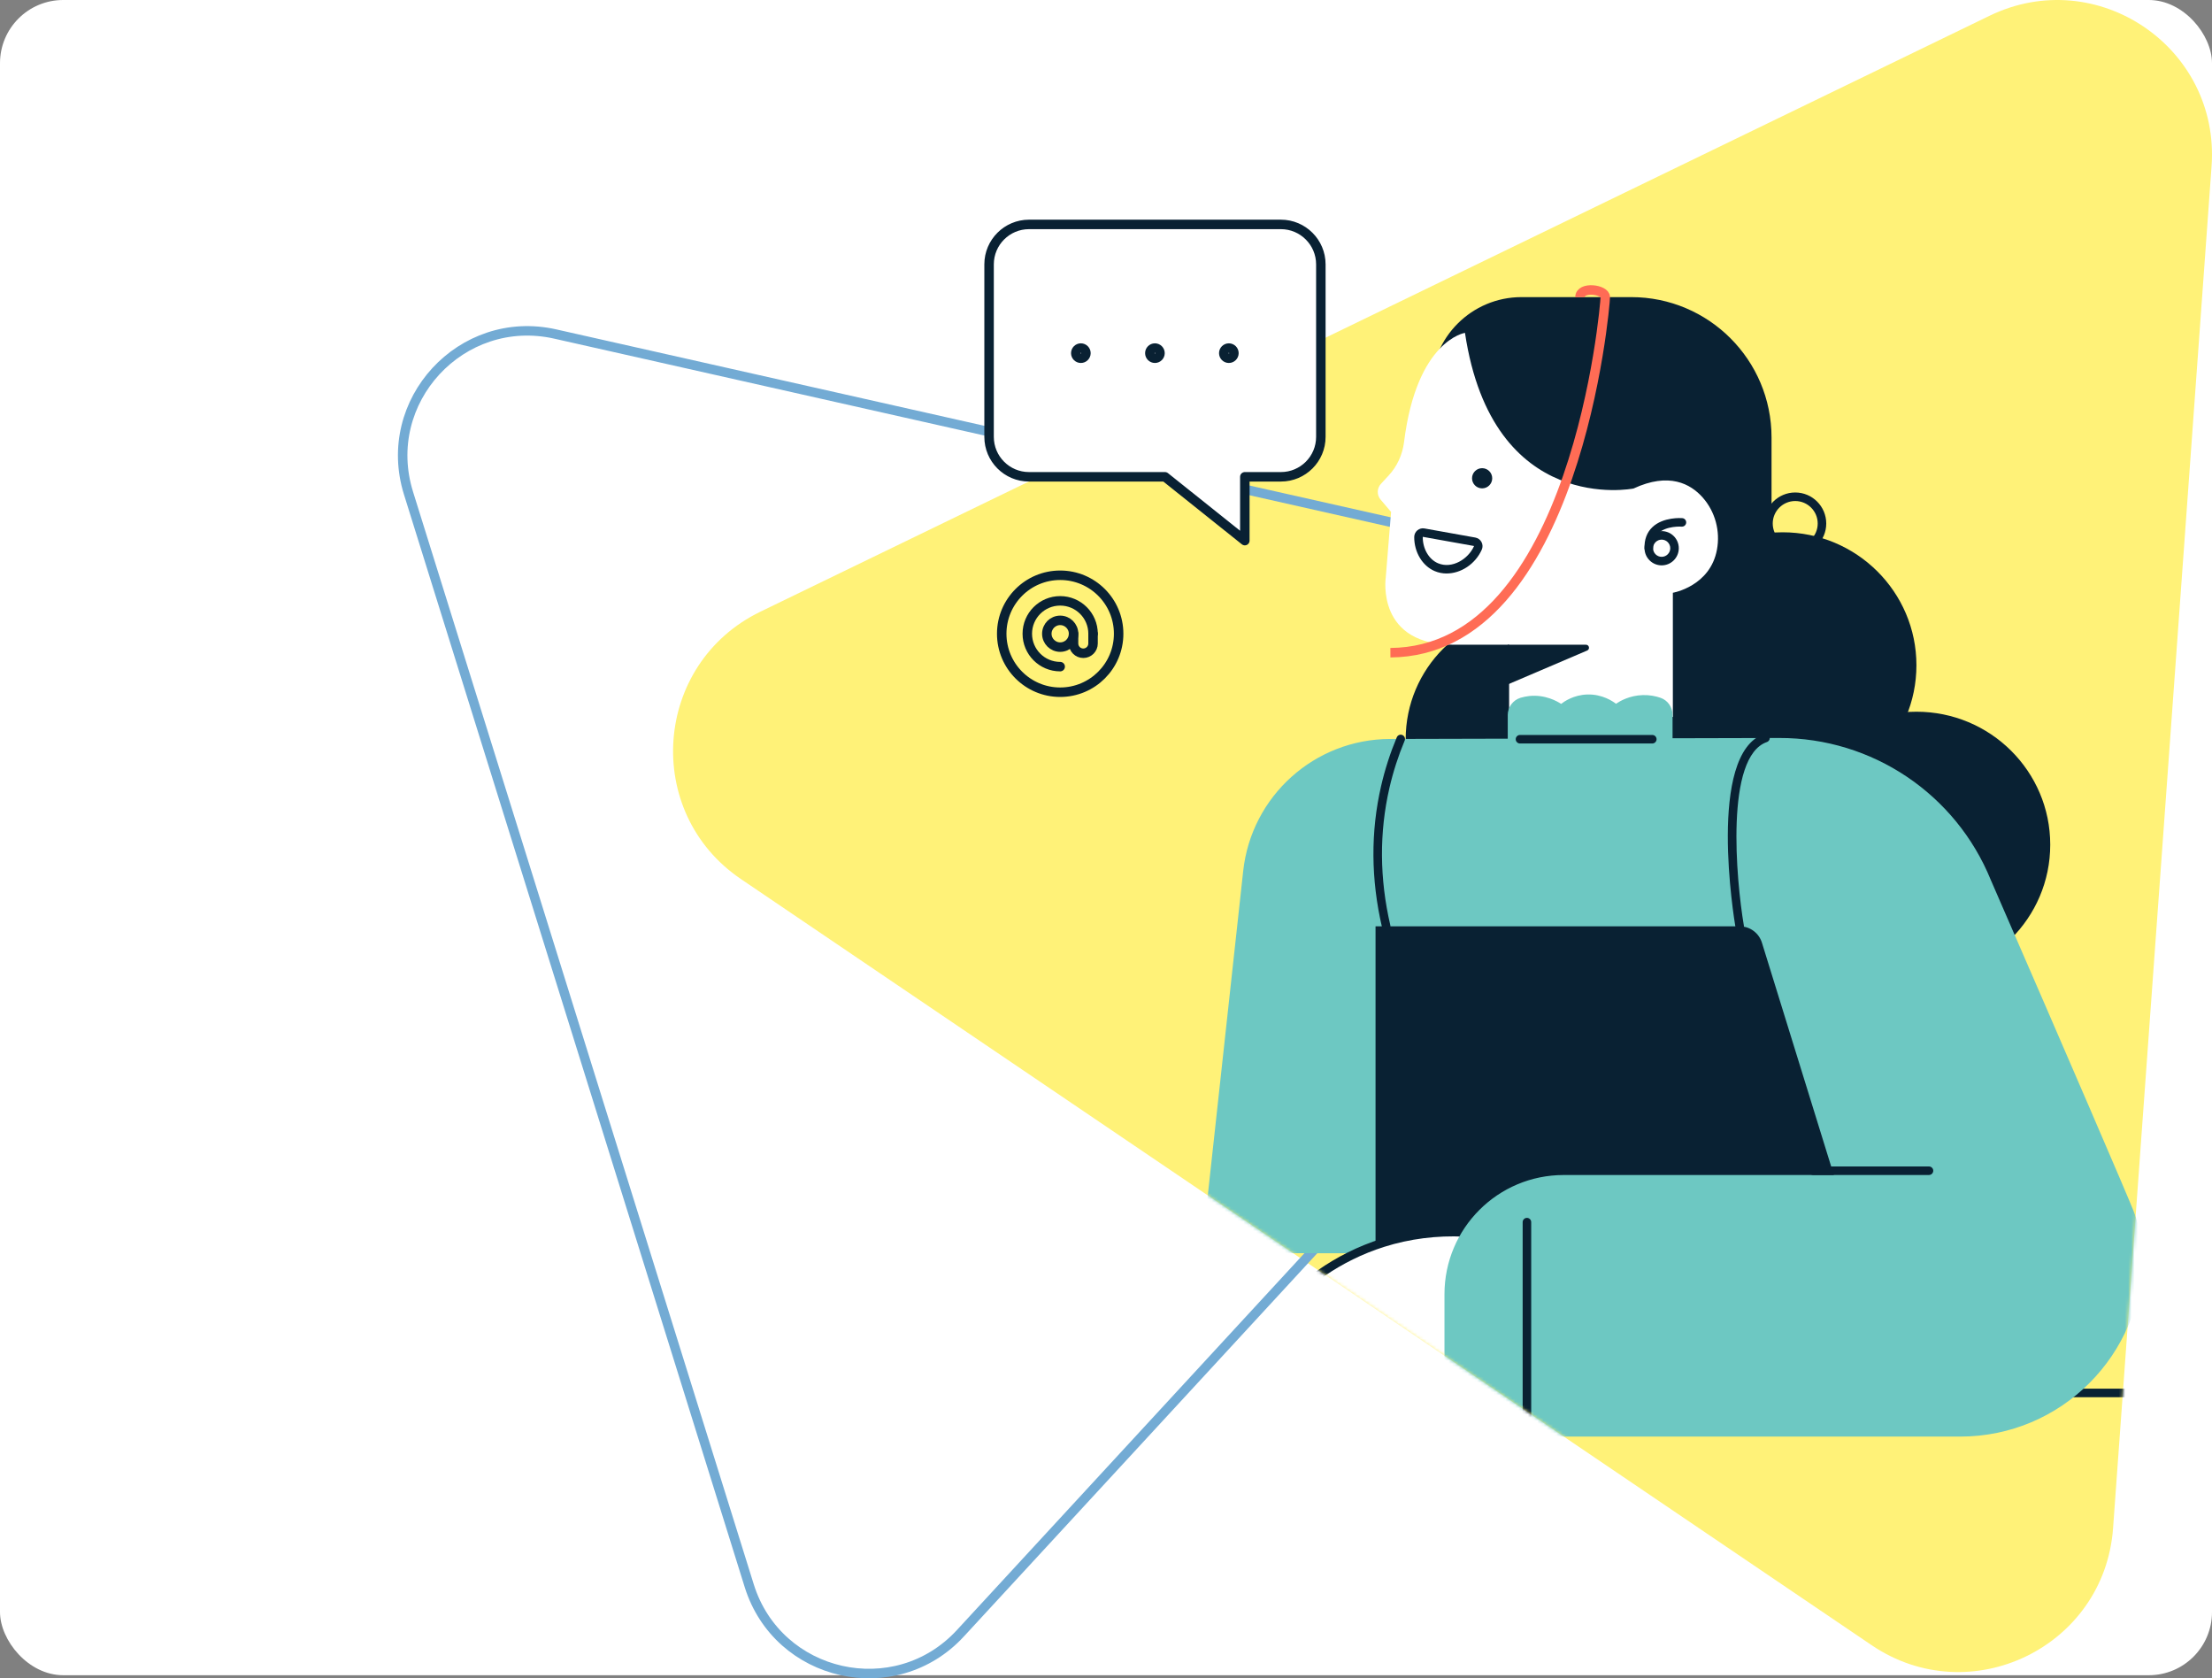
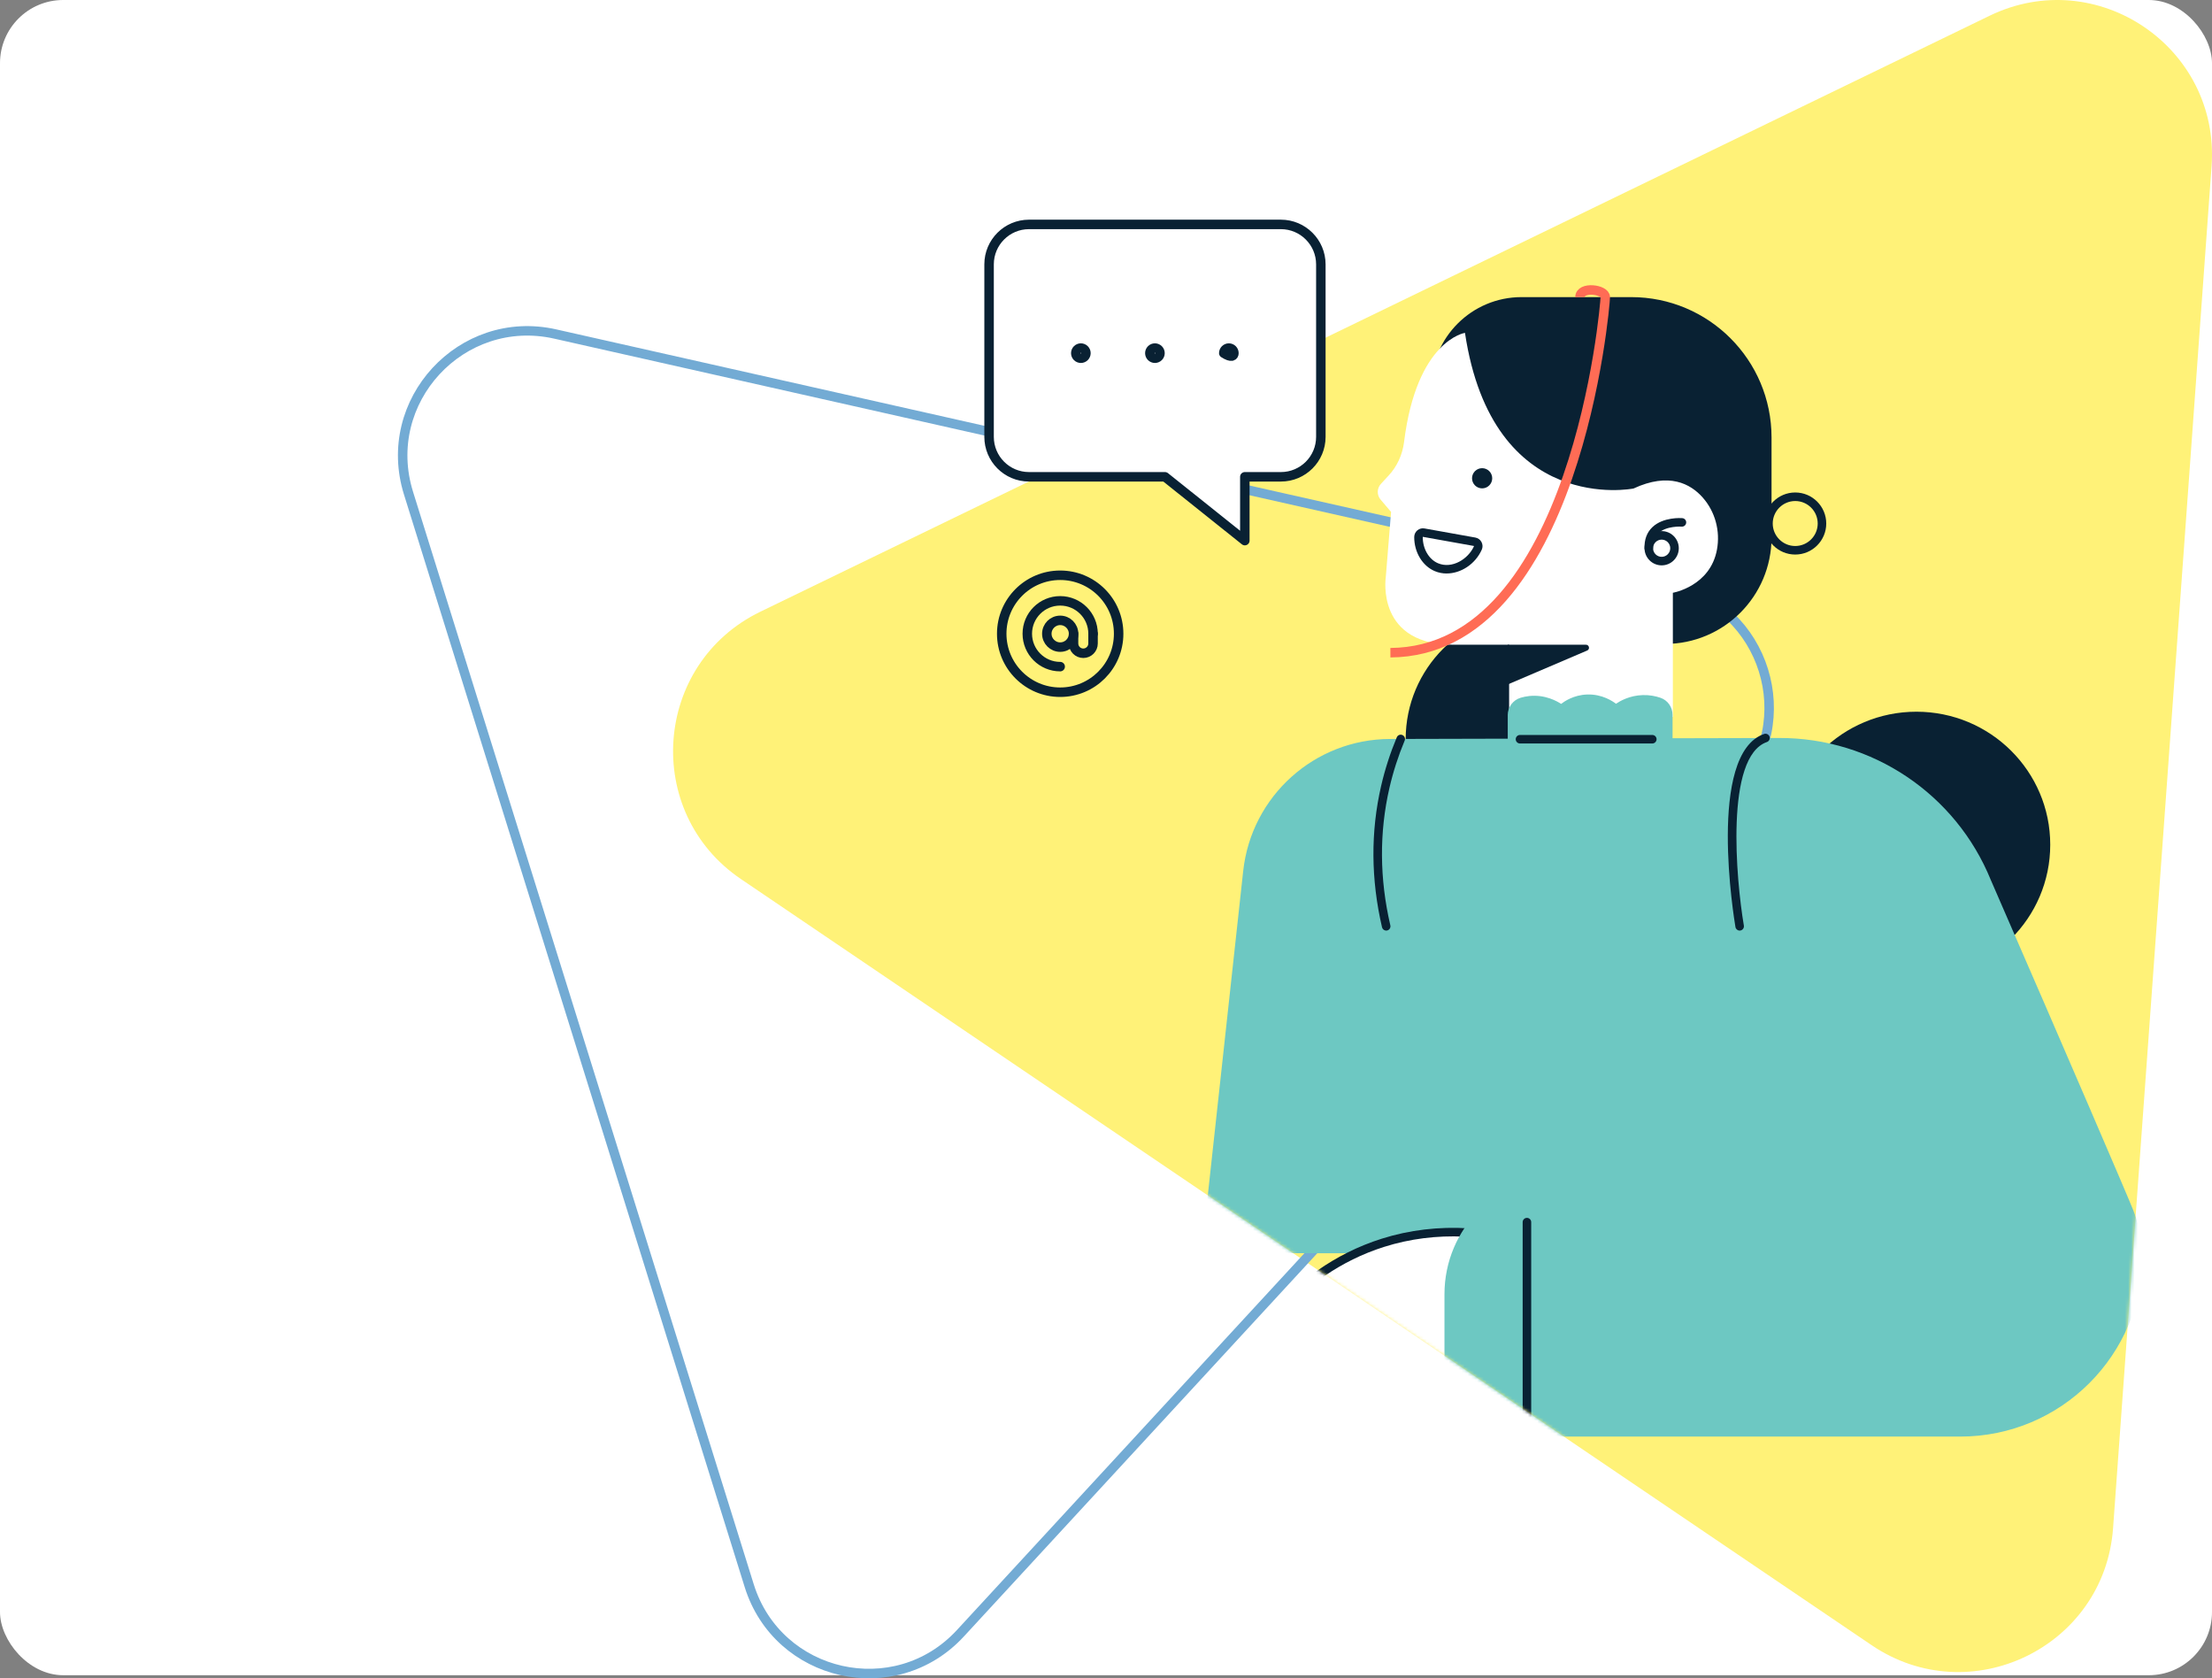
<svg xmlns="http://www.w3.org/2000/svg" width="700" height="531" viewBox="0 0 700 531" fill="none">
  <rect x="0" y="0" width="700" height="531" fill="#808080" stroke="none" />
  <rect width="700" height="530" rx="20" fill="white" />
  <path d="M668.692 483.478L699.865 52.579C702.585 14.972 663.55 -11.475 629.605 4.99L240.635 193.522C206.687 209.976 203.283 256.994 234.501 278.133L592.29 520.497C623.533 541.657 665.972 521.086 668.692 483.478Z" fill="#FFF278" />
  <path d="M528.962 185.219L529.292 183.756L528.962 185.219C558.668 191.908 570.002 228.243 549.356 250.63L303.921 516.727L303.921 516.728C283.296 539.096 246.158 530.734 237.092 501.667L129.275 156.019L129.275 156.019C120.201 126.957 146.002 98.986 175.707 105.674C175.707 105.674 175.707 105.674 175.707 105.674L528.962 185.219Z" stroke="#73ABD4" stroke-width="3" />
  <mask id="mask0_2235_6150" style="mask-type:alpha" maskUnits="userSpaceOnUse" x="213" y="0" width="487" height="529">
    <path d="M668.692 483.478L699.865 52.579C702.585 14.972 663.55 -11.475 629.605 4.99L240.635 193.522C206.687 209.976 203.283 256.994 234.501 278.133L592.29 520.497C623.533 541.657 665.972 521.086 668.692 483.478Z" fill="#FFF278" />
  </mask>
  <g mask="url(#mask0_2235_6150)">
-     <path d="M742.65 442.045H249.35C248.608 442.045 248 441.438 248 440.695C248 439.952 248.608 439.345 249.35 439.345H742.65C743.392 439.345 744 439.952 744 440.695C744 441.438 743.392 442.045 742.65 442.045Z" fill="#092133" />
    <path d="M485.339 274.376C507.708 274.376 525.842 256.242 525.842 233.873C525.842 211.504 507.708 193.37 485.339 193.37C462.97 193.37 444.836 211.504 444.836 233.873C444.836 256.242 462.97 274.376 485.339 274.376Z" fill="#092133" />
    <path d="M606.463 309.322C629.85 309.322 648.809 290.484 648.809 267.246C648.809 244.008 629.85 225.17 606.463 225.17C583.076 225.17 564.117 244.008 564.117 267.246C564.117 290.484 583.076 309.322 606.463 309.322Z" fill="#092133" />
-     <path d="M564.118 252.555C587.505 252.555 606.464 233.717 606.464 210.479C606.464 187.241 587.505 168.403 564.118 168.403C540.73 168.403 521.771 187.241 521.771 210.479C521.771 233.717 540.73 252.555 564.118 252.555Z" fill="#092133" />
    <path d="M526.915 203.72H501.178C474.536 203.72 452.938 182.122 452.938 155.48V122.553C452.938 106.781 465.725 94 481.49 94H516.207C540.729 94 560.612 113.877 560.612 138.405V170.023C560.612 188.637 545.522 203.727 526.908 203.727L526.915 203.72Z" fill="#092133" />
    <path d="M463.599 105.309C463.599 105.309 448.327 107.571 444.316 139.871C443.823 143.82 442.149 147.527 439.448 150.437L436.991 153.097C435.708 154.481 435.667 156.615 436.889 158.053L440.218 161.969L438.537 182.628C438.537 182.628 435.175 204.645 461.08 203.964L477.568 203.977V226.824H529.386V187.537C529.386 187.537 541.195 185.532 543.342 173.885C544.429 168.011 542.788 161.888 538.845 157.418C534.977 153.036 528.158 149.343 516.93 154.555C516.93 154.555 472.329 163.501 463.599 105.309V105.309Z" fill="white" />
    <path d="M525.841 178.868C522.85 178.868 520.42 176.437 520.42 173.446C520.42 170.455 522.85 168.025 525.841 168.025C528.832 168.025 531.263 170.455 531.263 173.446C531.263 176.437 528.832 178.868 525.841 178.868ZM525.841 170.725C524.343 170.725 523.121 171.947 523.121 173.446C523.121 174.945 524.343 176.167 525.841 176.167C527.34 176.167 528.562 174.945 528.562 173.446C528.562 171.947 527.34 170.725 525.841 170.725Z" fill="#092133" />
    <path d="M521.77 174.797C521.047 174.797 520.446 174.223 520.419 173.493C520.325 170.705 521.162 168.45 522.897 166.789C526.354 163.488 532.127 163.906 532.37 163.926C533.112 163.987 533.666 164.635 533.605 165.378C533.544 166.121 532.903 166.668 532.154 166.614C532.106 166.614 527.319 166.276 524.747 168.74C523.579 169.861 523.046 171.38 523.113 173.392C523.14 174.135 522.553 174.763 521.81 174.79C521.797 174.79 521.776 174.79 521.763 174.79L521.77 174.797Z" fill="#092133" />
    <path d="M469.027 154.508C470.791 154.508 472.221 153.078 472.221 151.314C472.221 149.551 470.791 148.121 469.027 148.121C467.264 148.121 465.834 149.551 465.834 151.314C465.834 153.078 467.264 154.508 469.027 154.508Z" fill="#092133" />
    <path d="M457.806 181.44C456.517 181.44 455.234 181.197 454.025 180.684C450.136 179.043 447.53 174.715 447.537 169.915C447.537 169.091 447.902 168.315 448.53 167.782C449.158 167.262 449.974 167.039 450.778 167.187L466.88 170.07C467.718 170.219 468.433 170.739 468.832 171.495C469.23 172.251 469.264 173.136 468.913 173.912C466.84 178.53 462.269 181.433 457.8 181.433L457.806 181.44ZM450.292 169.848C450.292 169.848 450.272 169.848 450.265 169.861C450.238 169.881 450.238 169.915 450.238 169.922C450.238 173.649 452.175 176.971 455.072 178.199C459.514 180.076 464.632 176.869 466.448 172.812L466.408 172.731L450.305 169.848H450.292Z" fill="#092133" />
    <path d="M477.129 203.977H501.887C502.927 203.977 503.224 205.408 502.265 205.813L477.129 216.548V203.977Z" fill="#092133" />
    <path d="M477.129 226.264C477.129 223.732 478.776 221.484 481.207 220.755C482.037 220.505 482.962 220.309 483.975 220.201C489.052 219.681 492.833 221.916 494.028 222.692C495.027 221.923 497.971 219.87 502.258 219.722C507.093 219.56 510.448 221.936 511.393 222.652C512.602 221.835 515.62 220.032 519.873 219.911C522.047 219.85 523.938 220.235 525.464 220.761C527.773 221.545 529.292 223.752 529.292 226.19V238.005H477.136V226.264H477.129Z" fill="#6DC8C2" />
    <path d="M678.131 396.708L380.217 396.459L393.416 275.564C396.009 251.839 416.014 233.853 439.881 233.792L563.037 233.481C592.433 233.407 618.927 251.184 630.006 278.413C655.007 335.856 673.061 377.797 675.032 382.766C676.504 386.473 677.287 390.267 677.287 390.267C677.801 392.745 678.03 394.939 678.131 396.708Z" fill="#6DC8C2" />
-     <path d="M588.005 396.56H435.297V293.064H550.54C553.767 293.064 556.623 295.171 557.575 298.256L588.005 396.56Z" fill="#092133" />
    <path d="M550.52 294.415C549.872 294.415 549.305 293.949 549.19 293.287C548.812 291.052 540.116 238.525 558.251 232.212C558.96 231.962 559.723 232.34 559.972 233.043C560.222 233.745 559.844 234.514 559.142 234.764C545.868 239.382 549.379 278.251 551.857 292.835C551.978 293.571 551.486 294.266 550.75 294.394C550.675 294.408 550.594 294.415 550.52 294.415Z" fill="#092133" />
    <path d="M438.666 294.415C438.051 294.415 437.498 293.996 437.349 293.368C433.818 278.184 433.724 263.128 437.072 248.619C438.274 243.406 439.942 238.235 442.021 233.265C442.312 232.577 443.102 232.253 443.79 232.543C444.479 232.833 444.803 233.623 444.513 234.312C442.494 239.146 440.873 244.163 439.705 249.233C436.451 263.337 436.546 277.981 439.982 292.761C440.151 293.49 439.699 294.212 438.97 294.381C438.868 294.408 438.767 294.415 438.659 294.415H438.666Z" fill="#092133" />
    <path d="M464.735 389.957C457.409 389.504 447.971 389.923 437.674 393.17C405.125 403.426 390.683 433.484 387.611 440.29C413.321 440.425 439.025 440.56 464.735 440.695V389.963V389.957Z" fill="white" />
    <path d="M466.086 442.052L385.525 441.634L386.383 439.736C391.413 428.583 406.442 401.597 437.27 391.888C446.04 389.126 455.31 388.019 464.823 388.613L466.092 388.694V442.059L466.086 442.052ZM389.725 438.953L463.385 439.338V391.24C454.648 390.841 446.141 391.921 438.08 394.46C409.912 403.338 395.356 427.232 389.725 438.953V438.953Z" fill="#092133" />
    <path d="M620.345 454.502H474.105C464.72 454.502 457.111 446.893 457.111 437.508V409.469C457.111 388.633 473.997 371.748 494.833 371.748H653.171C666.958 371.748 678.132 382.922 678.132 396.708C678.132 428.623 652.26 454.502 620.345 454.502Z" fill="#6DC8C2" />
-     <path d="M610.439 371.741H573.778C573.035 371.741 572.428 371.133 572.428 370.391C572.428 369.648 573.035 369.04 573.778 369.04H610.439C611.182 369.04 611.79 369.648 611.79 370.391C611.79 371.133 611.182 371.741 610.439 371.741Z" fill="#092133" />
    <path d="M568.108 175.445C562.693 175.445 558.291 171.043 558.291 165.628C558.291 160.213 562.693 155.811 568.108 155.811C573.523 155.811 577.925 160.213 577.925 165.628C577.925 171.043 573.523 175.445 568.108 175.445ZM568.108 158.512C564.185 158.512 560.992 161.705 560.992 165.628C560.992 169.551 564.185 172.744 568.108 172.744C572.031 172.744 575.224 169.551 575.224 165.628C575.224 161.705 572.031 158.512 568.108 158.512V158.512Z" fill="#092133" />
    <path d="M522.877 235.223H481.01C480.268 235.223 479.66 234.616 479.66 233.873C479.66 233.13 480.268 232.523 481.01 232.523H522.877C523.62 232.523 524.228 233.13 524.228 233.873C524.228 234.616 523.62 235.223 522.877 235.223Z" fill="#092133" />
    <path d="M483.206 449.249C482.463 449.249 481.855 448.642 481.855 447.899V386.655C481.855 385.912 482.463 385.305 483.206 385.305C483.948 385.305 484.556 385.912 484.556 386.655V447.899C484.556 448.642 483.948 449.249 483.206 449.249Z" fill="#092133" />
    <path d="M440 206.5C498.8 206.1 508 96.5 508 94C508 91.5 500 90.5 500 94" stroke="#FF6C55" stroke-width="3" />
  </g>
  <path d="M325.603 71H405.355C412.312 71 417.99 76.678 417.99 83.636V138.215C417.99 145.205 412.312 150.85 405.355 150.85H393.933V171.034L368.662 150.85H325.636C318.645 150.85 313 145.173 313 138.215V83.636C313 76.645 318.678 71 325.636 71H325.603Z" fill="white" stroke="#092133" stroke-width="3" stroke-linecap="round" stroke-linejoin="round" />
  <path d="M340.436 111.729C340.436 112.615 341.158 113.337 342.044 113.337C342.93 113.337 343.652 112.615 343.652 111.729C343.652 110.843 342.93 110.121 342.044 110.121C341.158 110.121 340.436 110.843 340.436 111.729Z" stroke="#092133" stroke-width="3" stroke-linecap="round" stroke-linejoin="round" />
  <path d="M363.872 111.729C363.872 112.615 364.594 113.337 365.48 113.337C366.366 113.337 367.088 112.615 367.088 111.729C367.088 110.843 366.366 110.121 365.48 110.121C364.594 110.121 363.872 110.843 363.872 111.729Z" stroke="#092133" stroke-width="3" stroke-linecap="round" stroke-linejoin="round" />
-   <path d="M387.268 111.729C387.268 112.615 387.99 113.337 388.876 113.337C389.762 113.337 390.484 112.615 390.484 111.729C390.484 110.843 389.762 110.121 388.876 110.121C387.99 110.121 387.268 110.843 387.268 111.729Z" stroke="#092133" stroke-width="3" stroke-linecap="round" stroke-linejoin="round" />
+   <path d="M387.268 111.729C389.762 113.337 390.484 112.615 390.484 111.729C390.484 110.843 389.762 110.121 388.876 110.121C387.99 110.121 387.268 110.843 387.268 111.729Z" stroke="#092133" stroke-width="3" stroke-linecap="round" stroke-linejoin="round" />
  <path d="M335.5 219C345.717 219 354 210.717 354 200.5C354 190.283 345.717 182 335.5 182C325.283 182 317 190.283 317 200.5C317 210.717 325.283 219 335.5 219Z" stroke="#092133" stroke-width="3" stroke-linecap="round" stroke-linejoin="round" />
  <path d="M335.5 210.906C329.753 210.906 325.094 206.247 325.094 200.5C325.094 194.753 329.753 190.094 335.5 190.094C341.247 190.094 345.906 194.753 345.906 200.5" stroke="#092133" stroke-width="3" stroke-linecap="round" stroke-linejoin="round" />
  <path d="M339.737 200.5C339.737 202.836 337.841 204.732 335.505 204.732C333.17 204.732 331.273 202.836 331.273 200.5C331.273 198.164 333.17 196.268 335.505 196.268C337.841 196.268 339.737 198.164 339.737 200.5Z" stroke="#092133" stroke-width="3" stroke-linecap="round" stroke-linejoin="round" />
  <path d="M345.901 200.5V203.587C345.901 205.298 344.513 206.674 342.814 206.674C341.103 206.674 339.727 205.287 339.727 203.587V200.5" stroke="#092133" stroke-width="3" stroke-linecap="round" stroke-linejoin="round" />
</svg>